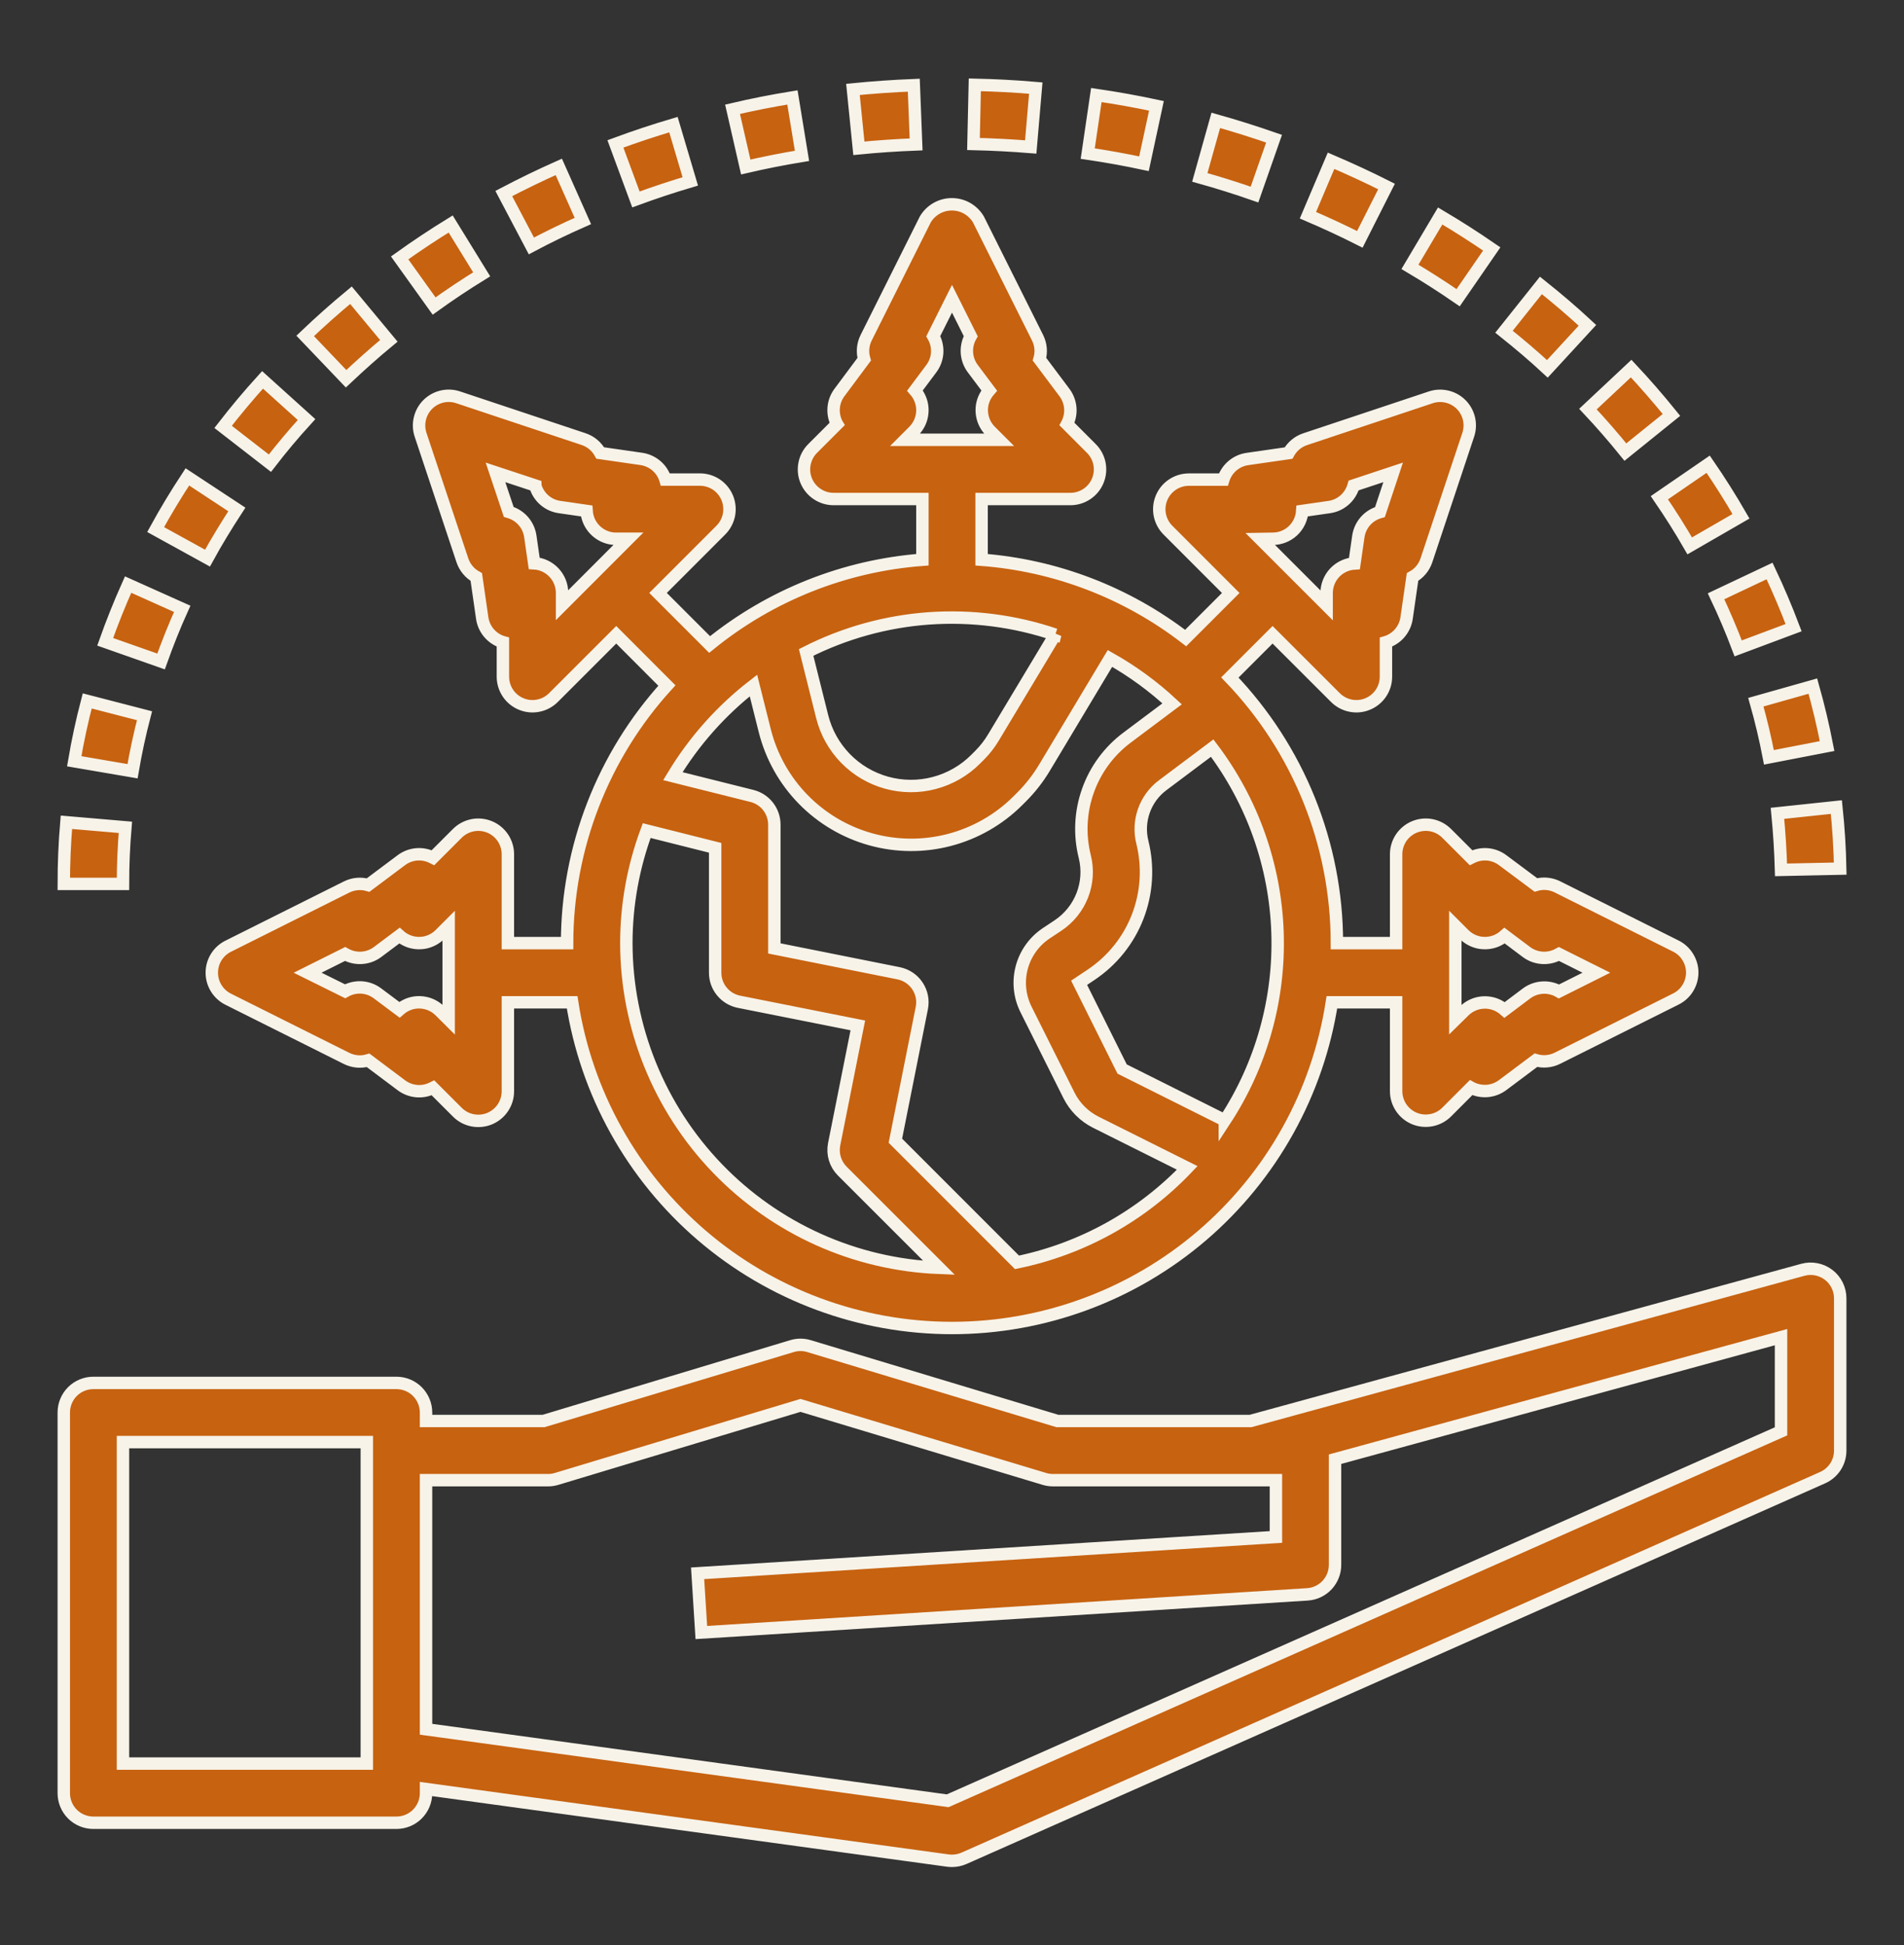
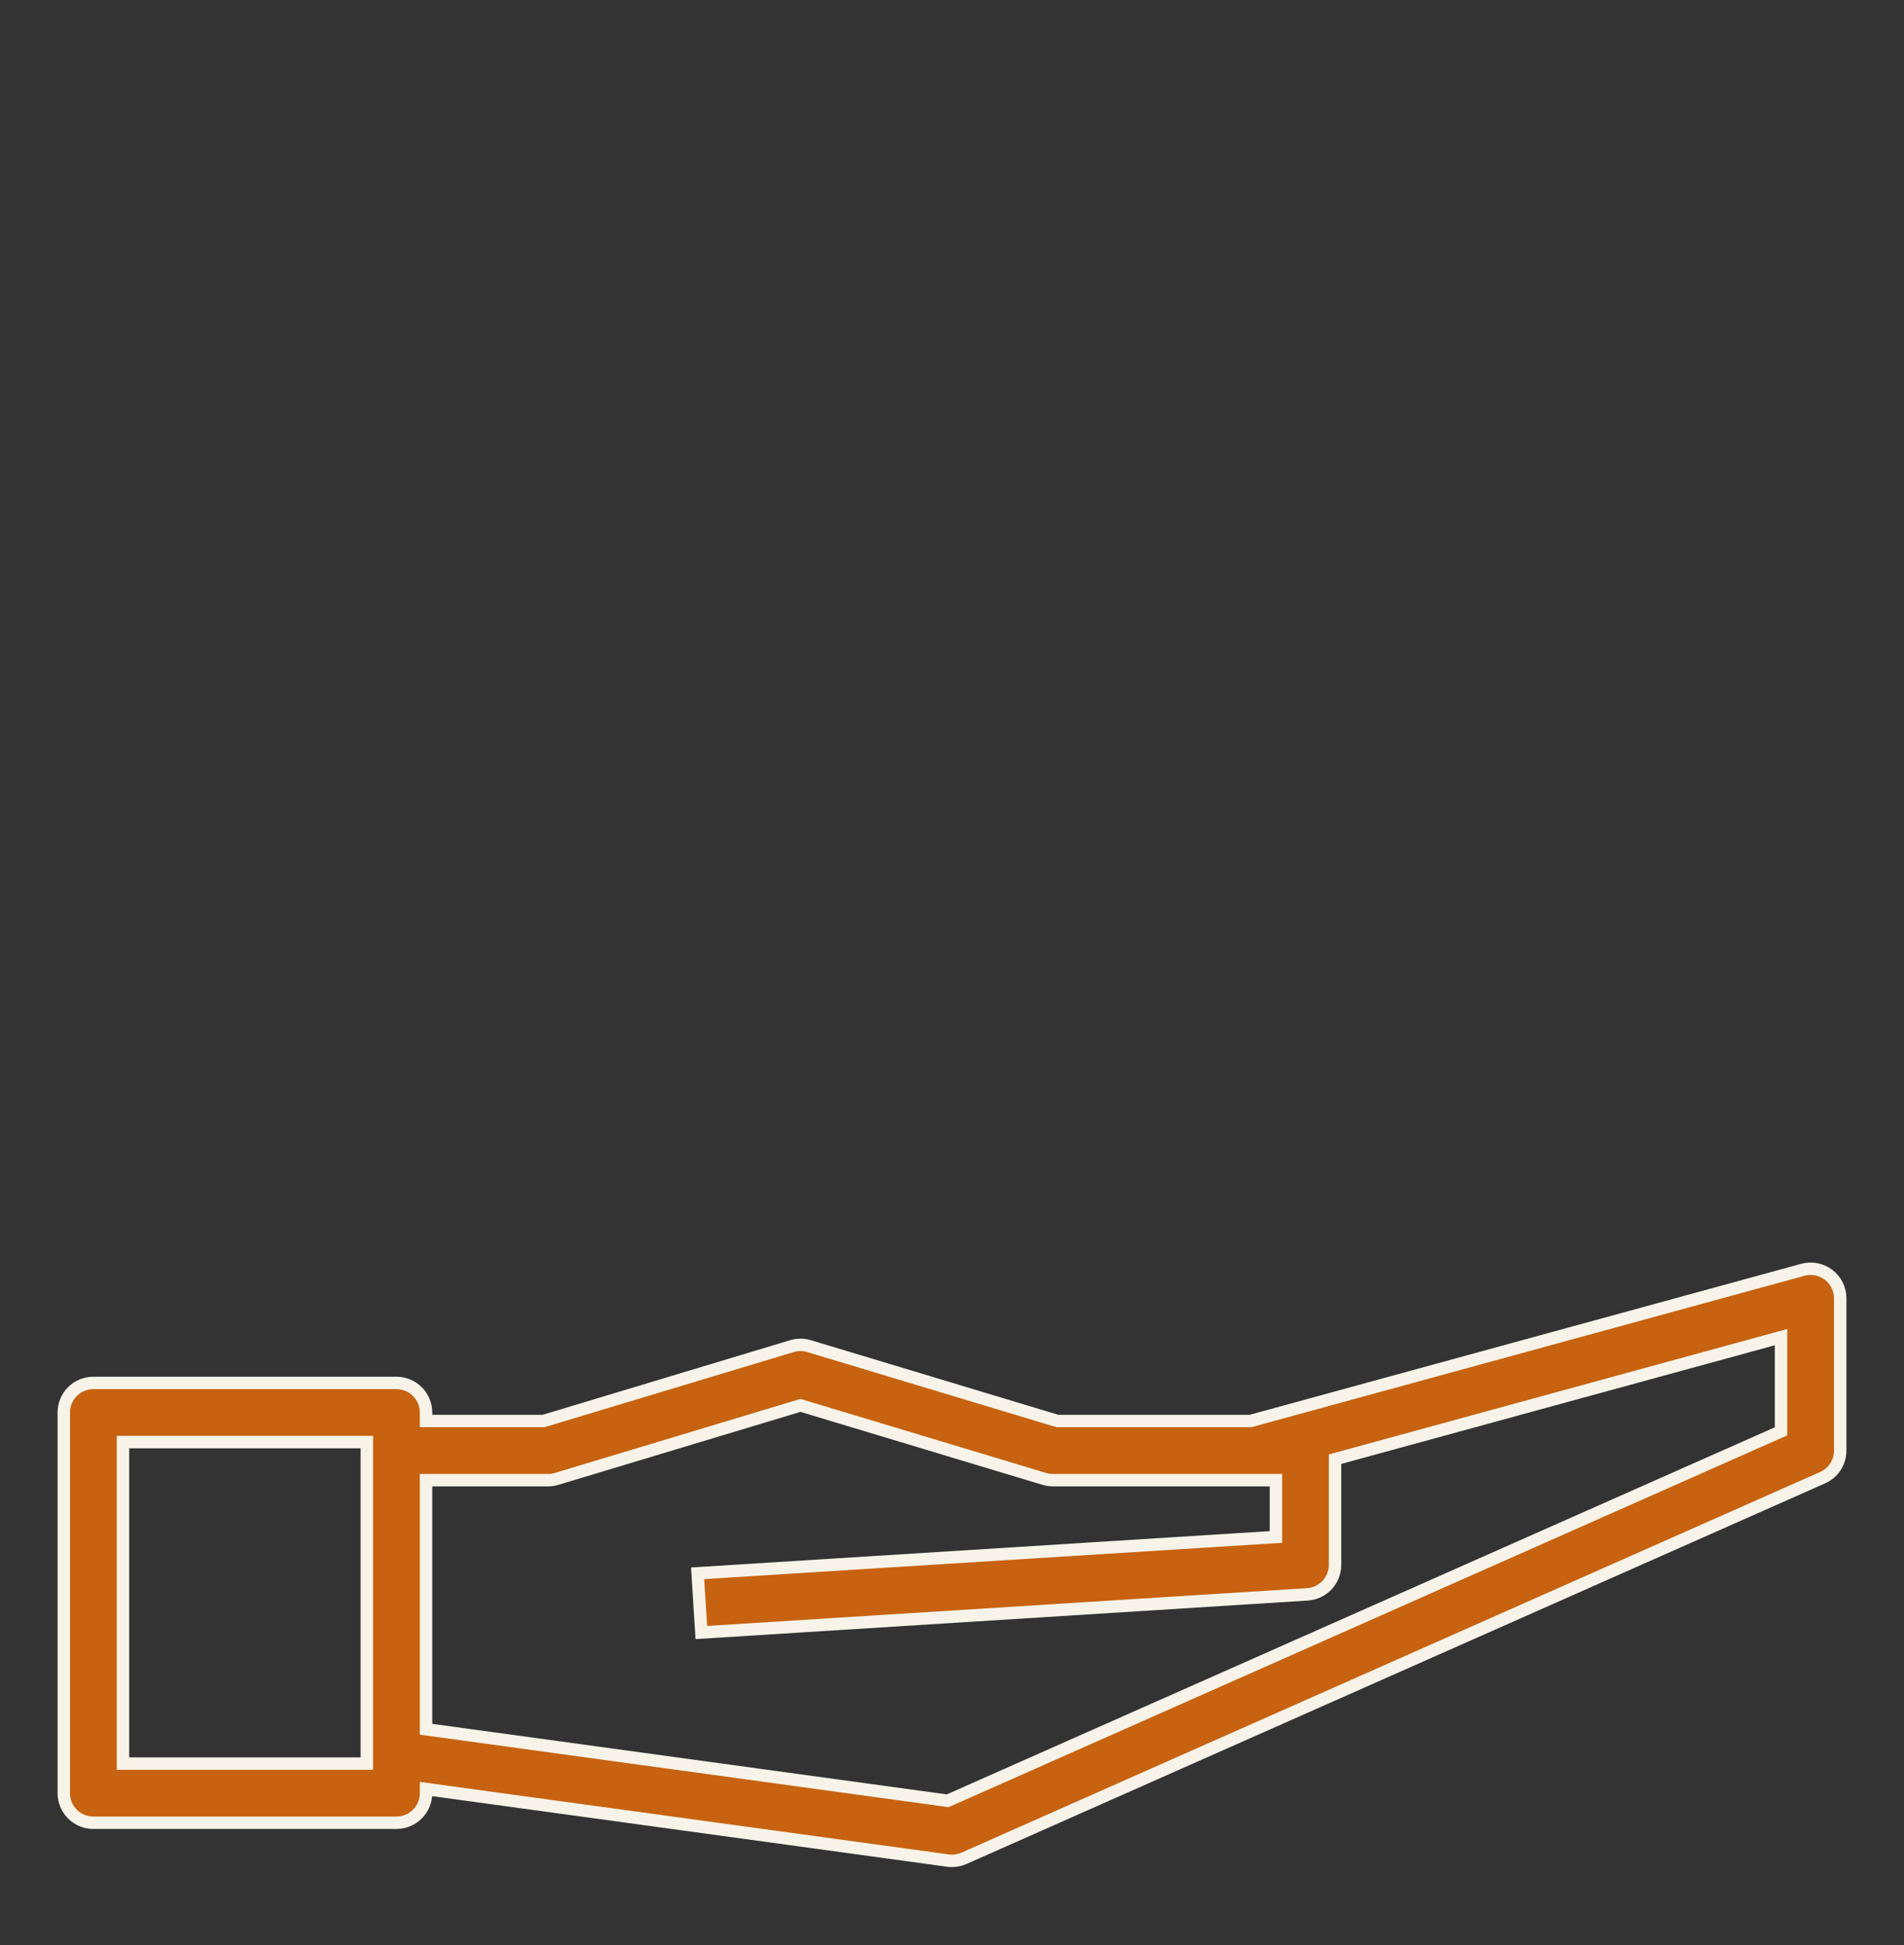
<svg xmlns="http://www.w3.org/2000/svg" width="46" height="47" viewBox="0 0 46 47" fill="none">
  <rect x="0" y="0" width="46" height="47" fill="#333333" stroke="none" />
  <g id="environmental">
    <path id="Vector" d="M2.256 44.04H9.577C9.767 44.04 9.949 43.965 10.083 43.831C10.217 43.697 10.293 43.515 10.293 43.325V43.225L22.903 44.954C22.935 44.958 22.968 44.96 23 44.96C23.1 44.96 23.199 44.939 23.29 44.899L44.034 35.702C44.16 35.646 44.268 35.554 44.344 35.438C44.419 35.322 44.459 35.187 44.459 35.048V31.369C44.459 31.259 44.434 31.151 44.385 31.052C44.336 30.953 44.266 30.867 44.178 30.801C44.09 30.734 43.989 30.689 43.881 30.668C43.773 30.646 43.661 30.651 43.555 30.68L30.213 34.333H25.546L19.546 32.524C19.411 32.483 19.268 32.483 19.133 32.524L13.133 34.333H10.293V34.128C10.293 33.938 10.217 33.757 10.083 33.622C9.949 33.488 9.767 33.413 9.577 33.413H2.256C2.066 33.413 1.884 33.488 1.75 33.622C1.616 33.757 1.541 33.938 1.541 34.128V43.325C1.541 43.515 1.616 43.697 1.75 43.831C1.884 43.965 2.066 44.04 2.256 44.04ZM13.238 35.763C13.308 35.764 13.378 35.753 13.445 35.733L19.339 33.956L25.234 35.733C25.301 35.753 25.371 35.763 25.441 35.763H30.826V37.135L16.854 38.013L16.944 39.444L31.584 38.522C31.766 38.511 31.936 38.431 32.061 38.298C32.185 38.165 32.255 37.989 32.254 37.807V35.256L43.029 32.307V34.583L22.896 43.509L10.293 41.781V35.763H13.238ZM2.971 34.843H8.862V42.61H2.971V34.843Z" fill="#C76210" stroke="#F7F3E9" stroke-width="0.3" />
-     <path id="Vector_2" d="M10.334 9.773C10.24 9.867 10.174 9.986 10.144 10.115C10.113 10.244 10.119 10.379 10.161 10.505L11.172 13.54C11.23 13.711 11.349 13.854 11.507 13.941L11.65 14.933C11.669 15.065 11.724 15.188 11.809 15.29C11.895 15.392 12.006 15.468 12.132 15.51L12.15 15.515V16.349C12.15 16.49 12.192 16.628 12.27 16.746C12.349 16.864 12.46 16.955 12.591 17.009C12.722 17.064 12.866 17.078 13.004 17.05C13.143 17.023 13.271 16.954 13.371 16.854L14.888 15.337L16.112 16.563C14.562 18.265 13.702 20.484 13.701 22.787H12.27V20.64C12.27 20.499 12.228 20.361 12.15 20.243C12.071 20.126 11.96 20.034 11.829 19.98C11.698 19.926 11.554 19.912 11.416 19.939C11.277 19.967 11.149 20.035 11.049 20.135L10.46 20.724L10.444 20.716C10.325 20.656 10.192 20.631 10.06 20.643C9.928 20.655 9.802 20.704 9.695 20.784L8.894 21.384C8.721 21.334 8.535 21.351 8.374 21.431L5.513 22.862C5.394 22.921 5.294 23.012 5.224 23.125C5.154 23.238 5.117 23.369 5.117 23.502C5.117 23.635 5.154 23.765 5.224 23.878C5.294 23.991 5.394 24.083 5.513 24.142L8.374 25.573C8.535 25.653 8.721 25.67 8.894 25.619L9.695 26.22C9.801 26.3 9.927 26.349 10.06 26.362C10.192 26.375 10.325 26.35 10.444 26.291L10.46 26.283L11.049 26.872C11.15 26.973 11.277 27.041 11.416 27.068C11.556 27.096 11.7 27.081 11.831 27.027C11.961 26.972 12.073 26.88 12.151 26.762C12.23 26.643 12.271 26.505 12.27 26.363V24.217H13.823C14.161 26.408 15.272 28.406 16.956 29.85C18.639 31.293 20.783 32.086 23 32.086C25.217 32.086 27.362 31.293 29.045 29.85C30.728 28.406 31.839 26.408 32.178 24.217H33.73V26.363C33.73 26.505 33.772 26.643 33.85 26.76C33.929 26.878 34.041 26.97 34.171 27.024C34.302 27.078 34.446 27.092 34.585 27.064C34.723 27.037 34.851 26.969 34.951 26.869L35.54 26.279L35.556 26.288C35.675 26.346 35.808 26.37 35.941 26.358C36.073 26.345 36.199 26.296 36.305 26.216L37.106 25.616C37.279 25.666 37.465 25.649 37.626 25.569L40.487 24.138C40.606 24.079 40.707 23.988 40.776 23.875C40.846 23.762 40.884 23.631 40.884 23.498C40.884 23.365 40.846 23.235 40.776 23.122C40.707 23.009 40.606 22.917 40.487 22.858L37.626 21.427C37.465 21.347 37.279 21.33 37.106 21.381L36.305 20.784C36.199 20.704 36.072 20.655 35.94 20.643C35.808 20.631 35.675 20.656 35.556 20.716L35.54 20.724L34.951 20.135C34.851 20.035 34.723 19.967 34.585 19.939C34.446 19.912 34.302 19.926 34.171 19.98C34.041 20.034 33.929 20.126 33.85 20.243C33.772 20.361 33.73 20.499 33.73 20.64V22.787H32.299C32.299 20.394 31.372 18.094 29.713 16.369L30.745 15.337L32.263 16.854C32.364 16.954 32.491 17.023 32.63 17.05C32.768 17.078 32.912 17.064 33.043 17.009C33.174 16.955 33.285 16.864 33.364 16.746C33.443 16.628 33.484 16.49 33.484 16.349V15.515L33.501 15.51C33.627 15.468 33.739 15.392 33.824 15.29C33.909 15.188 33.964 15.065 33.983 14.933L34.126 13.941C34.284 13.854 34.404 13.711 34.461 13.54L35.472 10.505C35.514 10.379 35.52 10.244 35.49 10.115C35.459 9.985 35.394 9.867 35.3 9.773C35.206 9.679 35.087 9.613 34.958 9.583C34.829 9.552 34.694 9.558 34.568 9.6L31.531 10.612C31.36 10.669 31.217 10.789 31.13 10.947L30.138 11.09C30.007 11.108 29.883 11.164 29.781 11.249C29.679 11.334 29.603 11.446 29.561 11.572L29.556 11.588H28.723C28.581 11.588 28.443 11.63 28.325 11.709C28.208 11.787 28.116 11.899 28.062 12.03C28.008 12.161 27.994 12.304 28.021 12.443C28.049 12.582 28.117 12.709 28.217 12.809L29.734 14.327L28.645 15.416C27.221 14.319 25.508 13.661 23.715 13.524V12.057H25.861C26.003 12.057 26.141 12.015 26.259 11.936C26.376 11.858 26.468 11.746 26.522 11.615C26.576 11.485 26.59 11.341 26.563 11.202C26.535 11.063 26.467 10.936 26.367 10.836L25.778 10.246L25.786 10.231C25.845 10.111 25.87 9.978 25.857 9.846C25.844 9.714 25.795 9.588 25.715 9.482L25.114 8.68C25.165 8.507 25.148 8.322 25.067 8.16L23.637 5.299C23.571 5.188 23.477 5.097 23.365 5.033C23.253 4.969 23.126 4.936 22.997 4.936C22.867 4.936 22.741 4.969 22.628 5.033C22.516 5.097 22.422 5.188 22.356 5.299L20.926 8.16C20.845 8.322 20.829 8.507 20.879 8.68L20.282 9.482C20.202 9.588 20.154 9.714 20.142 9.846C20.13 9.979 20.155 10.112 20.214 10.231L20.223 10.246L19.633 10.836C19.533 10.936 19.465 11.063 19.438 11.202C19.41 11.341 19.424 11.485 19.478 11.615C19.532 11.746 19.624 11.858 19.742 11.936C19.859 12.015 19.997 12.057 20.139 12.057H22.285V13.524C20.402 13.666 18.608 14.381 17.144 15.572L15.898 14.326L17.415 12.808C17.515 12.708 17.583 12.58 17.611 12.442C17.638 12.303 17.624 12.159 17.57 12.028C17.516 11.898 17.424 11.786 17.307 11.707C17.189 11.629 17.051 11.587 16.909 11.587H16.076L16.071 11.57C16.029 11.444 15.953 11.332 15.851 11.247C15.748 11.162 15.625 11.107 15.493 11.088L14.502 10.945C14.415 10.787 14.272 10.667 14.101 10.61L11.066 9.599C10.94 9.557 10.804 9.551 10.675 9.582C10.546 9.613 10.428 9.679 10.334 9.773ZM10.84 24.636L10.63 24.427C10.53 24.327 10.403 24.258 10.264 24.231C10.125 24.203 9.981 24.217 9.851 24.271C9.777 24.302 9.709 24.345 9.65 24.397L9.123 24.003C9.017 23.922 8.891 23.873 8.759 23.86C8.626 23.848 8.493 23.872 8.374 23.931L8.338 23.951L7.432 23.502L8.338 23.049L8.374 23.069C8.493 23.128 8.626 23.153 8.758 23.141C8.891 23.129 9.017 23.081 9.123 23.001L9.65 22.606C9.709 22.659 9.777 22.701 9.851 22.732C9.981 22.786 10.125 22.8 10.264 22.773C10.403 22.745 10.53 22.677 10.63 22.577L10.84 22.367V24.636ZM35.16 22.367L35.37 22.577C35.47 22.677 35.597 22.745 35.736 22.773C35.875 22.8 36.019 22.786 36.15 22.732C36.223 22.701 36.291 22.659 36.351 22.606L36.877 23.001C36.983 23.081 37.11 23.129 37.242 23.141C37.374 23.153 37.507 23.128 37.626 23.069L37.663 23.049L38.568 23.502L37.663 23.955L37.626 23.934C37.507 23.876 37.374 23.851 37.242 23.864C37.109 23.877 36.983 23.926 36.877 24.006L36.351 24.401C36.291 24.348 36.223 24.306 36.15 24.275C36.019 24.221 35.875 24.207 35.736 24.234C35.597 24.262 35.47 24.33 35.37 24.43L35.16 24.636V22.367ZM30.746 13.017C30.929 13.018 31.105 12.948 31.238 12.823C31.37 12.698 31.451 12.527 31.462 12.345L32.113 12.251C32.245 12.233 32.368 12.178 32.47 12.093C32.572 12.008 32.648 11.896 32.691 11.77C32.695 11.757 32.699 11.743 32.703 11.73L33.658 11.413L33.339 12.373L33.298 12.385C33.173 12.427 33.061 12.503 32.976 12.605C32.891 12.707 32.836 12.831 32.817 12.962L32.723 13.614C32.541 13.625 32.37 13.705 32.245 13.838C32.12 13.971 32.051 14.147 32.051 14.329V14.626L30.447 13.022L30.746 13.017ZM22.075 10.417C22.175 10.316 22.244 10.189 22.271 10.05C22.299 9.911 22.285 9.768 22.23 9.637C22.2 9.563 22.157 9.496 22.105 9.436L22.499 8.909C22.579 8.803 22.628 8.677 22.64 8.545C22.652 8.412 22.627 8.279 22.567 8.16L22.547 8.124L23 7.218L23.453 8.124L23.433 8.16C23.374 8.28 23.35 8.413 23.362 8.545C23.375 8.677 23.424 8.804 23.504 8.909L23.899 9.436C23.847 9.496 23.804 9.563 23.773 9.637C23.719 9.768 23.705 9.911 23.733 10.05C23.76 10.189 23.828 10.316 23.929 10.417L24.138 10.626H21.866L22.075 10.417ZM15.132 22.787C15.133 21.858 15.3 20.938 15.624 20.068L17.278 20.484V23.502C17.278 23.667 17.334 23.826 17.439 23.954C17.543 24.082 17.688 24.17 17.85 24.203L20.725 24.775L20.152 27.65C20.13 27.765 20.136 27.884 20.17 27.996C20.204 28.108 20.265 28.211 20.348 28.294L22.688 30.633C20.659 30.553 18.74 29.691 17.332 28.229C15.924 26.767 15.136 24.817 15.132 22.787ZM29.591 27.07L27.11 25.829L26.071 23.745L26.363 23.55C26.872 23.209 27.265 22.72 27.486 22.148C27.707 21.576 27.747 20.95 27.6 20.354C27.536 20.101 27.549 19.835 27.636 19.589C27.723 19.343 27.881 19.128 28.09 18.972L29.286 18.075C30.258 19.361 30.809 20.915 30.864 22.526C30.919 24.137 30.474 25.725 29.591 27.073V27.07ZM25.495 15.33L24.002 17.817C23.909 17.973 23.797 18.117 23.669 18.246L23.572 18.343C23.296 18.62 22.951 18.818 22.572 18.918C22.194 19.018 21.796 19.015 21.419 18.911C21.042 18.806 20.699 18.604 20.426 18.323C20.153 18.043 19.959 17.695 19.864 17.316L19.476 15.764C20.4 15.295 21.408 15.015 22.441 14.941C23.475 14.868 24.513 15.001 25.494 15.334L25.495 15.33ZM18.203 16.563L18.478 17.66C18.636 18.284 18.956 18.855 19.406 19.315C19.856 19.775 20.42 20.108 21.04 20.28C21.66 20.452 22.315 20.457 22.937 20.294C23.56 20.131 24.129 19.806 24.585 19.353L24.682 19.256C24.892 19.046 25.076 18.811 25.23 18.555L26.816 15.909C27.358 16.214 27.862 16.582 28.318 17.006L27.228 17.823C26.794 18.148 26.465 18.594 26.284 19.106C26.102 19.617 26.076 20.171 26.208 20.697C26.285 21.007 26.264 21.332 26.149 21.63C26.033 21.927 25.829 22.182 25.564 22.359L25.272 22.553C24.982 22.748 24.773 23.042 24.684 23.38C24.595 23.718 24.632 24.076 24.788 24.389L25.828 26.469C25.968 26.747 26.194 26.973 26.472 27.113L28.683 28.218C27.577 29.381 26.142 30.177 24.57 30.5L21.632 27.561L22.27 24.36C22.289 24.268 22.29 24.173 22.272 24.081C22.254 23.989 22.218 23.901 22.166 23.823C22.115 23.744 22.048 23.677 21.97 23.624C21.892 23.572 21.805 23.535 21.713 23.516L18.708 22.915V19.925C18.708 19.766 18.655 19.611 18.557 19.485C18.459 19.359 18.322 19.27 18.167 19.231L16.256 18.753C16.764 17.909 17.424 17.166 18.203 16.563ZM12.931 11.73C12.931 11.743 12.939 11.757 12.943 11.77C12.985 11.896 13.061 12.008 13.163 12.093C13.265 12.178 13.389 12.233 13.521 12.251L14.172 12.345C14.177 12.425 14.195 12.503 14.225 12.576C14.28 12.707 14.371 12.818 14.489 12.897C14.607 12.976 14.745 13.018 14.886 13.017H15.182L13.579 14.622V14.325C13.579 14.142 13.509 13.967 13.384 13.834C13.259 13.701 13.088 13.62 12.906 13.61L12.812 12.958C12.793 12.827 12.738 12.703 12.653 12.601C12.568 12.499 12.456 12.423 12.331 12.381L12.291 12.369L11.971 11.413L12.931 11.73ZM3.029 19.989L1.604 19.867C1.562 20.362 1.541 20.859 1.541 21.356H2.971C2.971 20.899 2.991 20.439 3.029 19.989ZM3.491 17.293L2.107 16.935C1.981 17.416 1.876 17.903 1.793 18.393L3.202 18.634C3.279 18.183 3.376 17.733 3.491 17.293ZM4.402 14.71L3.095 14.124C2.892 14.577 2.707 15.039 2.541 15.507L3.891 15.982C4.044 15.555 4.213 15.127 4.402 14.71ZM5.722 12.309L4.527 11.522C4.256 11.933 3.998 12.361 3.76 12.795L5.013 13.485C5.233 13.083 5.475 12.688 5.722 12.309ZM11.637 6.628L10.888 5.412C10.467 5.671 10.056 5.944 9.655 6.231L10.488 7.394C10.862 7.125 11.245 6.87 11.637 6.628ZM40.382 10.025C40.071 9.64 39.746 9.266 39.408 8.905L38.364 9.884C38.678 10.218 38.982 10.568 39.269 10.923L40.382 10.025ZM38.352 7.86C37.995 7.528 37.614 7.204 37.228 6.896L36.336 8.015C36.694 8.301 37.052 8.603 37.384 8.912L38.352 7.86ZM40.823 13.189L42.062 12.474C41.814 12.044 41.55 11.625 41.269 11.216L40.09 12.026C40.349 12.404 40.597 12.796 40.823 13.189ZM33.498 4.506C33.058 4.284 32.608 4.077 32.158 3.884L31.599 5.2C32.025 5.382 32.443 5.576 32.853 5.783L33.498 4.506ZM36.04 6.015C35.633 5.735 35.218 5.469 34.794 5.218L34.064 6.448C34.46 6.683 34.851 6.933 35.228 7.193L36.04 6.015ZM41.994 15.666L43.333 15.165C43.158 14.702 42.964 14.245 42.752 13.796L41.459 14.407C41.653 14.816 41.834 15.241 41.994 15.666ZM43.029 21.017L44.459 20.987C44.449 20.491 44.418 19.994 44.366 19.5L42.943 19.651C42.987 20.103 43.016 20.562 43.029 21.017ZM42.737 18.298L44.142 18.026C44.047 17.538 43.933 17.055 43.798 16.577L42.421 16.966C42.545 17.404 42.651 17.851 42.737 18.298ZM22.133 3.489L22.077 2.058C21.582 2.078 21.092 2.112 20.607 2.16L20.75 3.583C21.206 3.538 21.667 3.507 22.133 3.489ZM14.082 5.339L13.5 4.032C13.049 4.233 12.602 4.45 12.171 4.676L12.838 5.942C13.244 5.726 13.659 5.526 14.082 5.339ZM19.376 3.766L19.145 2.354C18.657 2.433 18.174 2.528 17.698 2.64L18.017 4.035C18.464 3.931 18.917 3.841 19.376 3.766ZM16.677 4.383L16.27 3.011C15.8 3.15 15.328 3.307 14.868 3.477L15.364 4.819C15.794 4.661 16.231 4.515 16.677 4.383ZM9.394 8.235L8.479 7.133C8.097 7.449 7.725 7.78 7.373 8.116L8.361 9.151C8.694 8.838 9.038 8.529 9.394 8.235ZM25.024 2.128C24.537 2.086 24.046 2.06 23.551 2.049L23.519 3.479C23.984 3.49 24.445 3.514 24.902 3.551L25.024 2.128ZM27.939 2.557C27.462 2.455 26.979 2.368 26.487 2.296L26.279 3.711C26.739 3.779 27.192 3.861 27.638 3.956L27.939 2.557ZM7.406 10.137L6.343 9.178C6.012 9.542 5.692 9.924 5.39 10.314L6.521 11.191C6.8 10.829 7.097 10.475 7.406 10.137ZM30.781 3.351C30.319 3.19 29.85 3.042 29.373 2.908L28.987 4.286C29.435 4.411 29.875 4.55 30.308 4.701L30.781 3.351Z" fill="#C76210" stroke="#F7F3E9" stroke-width="0.3" />
  </g>
</svg>